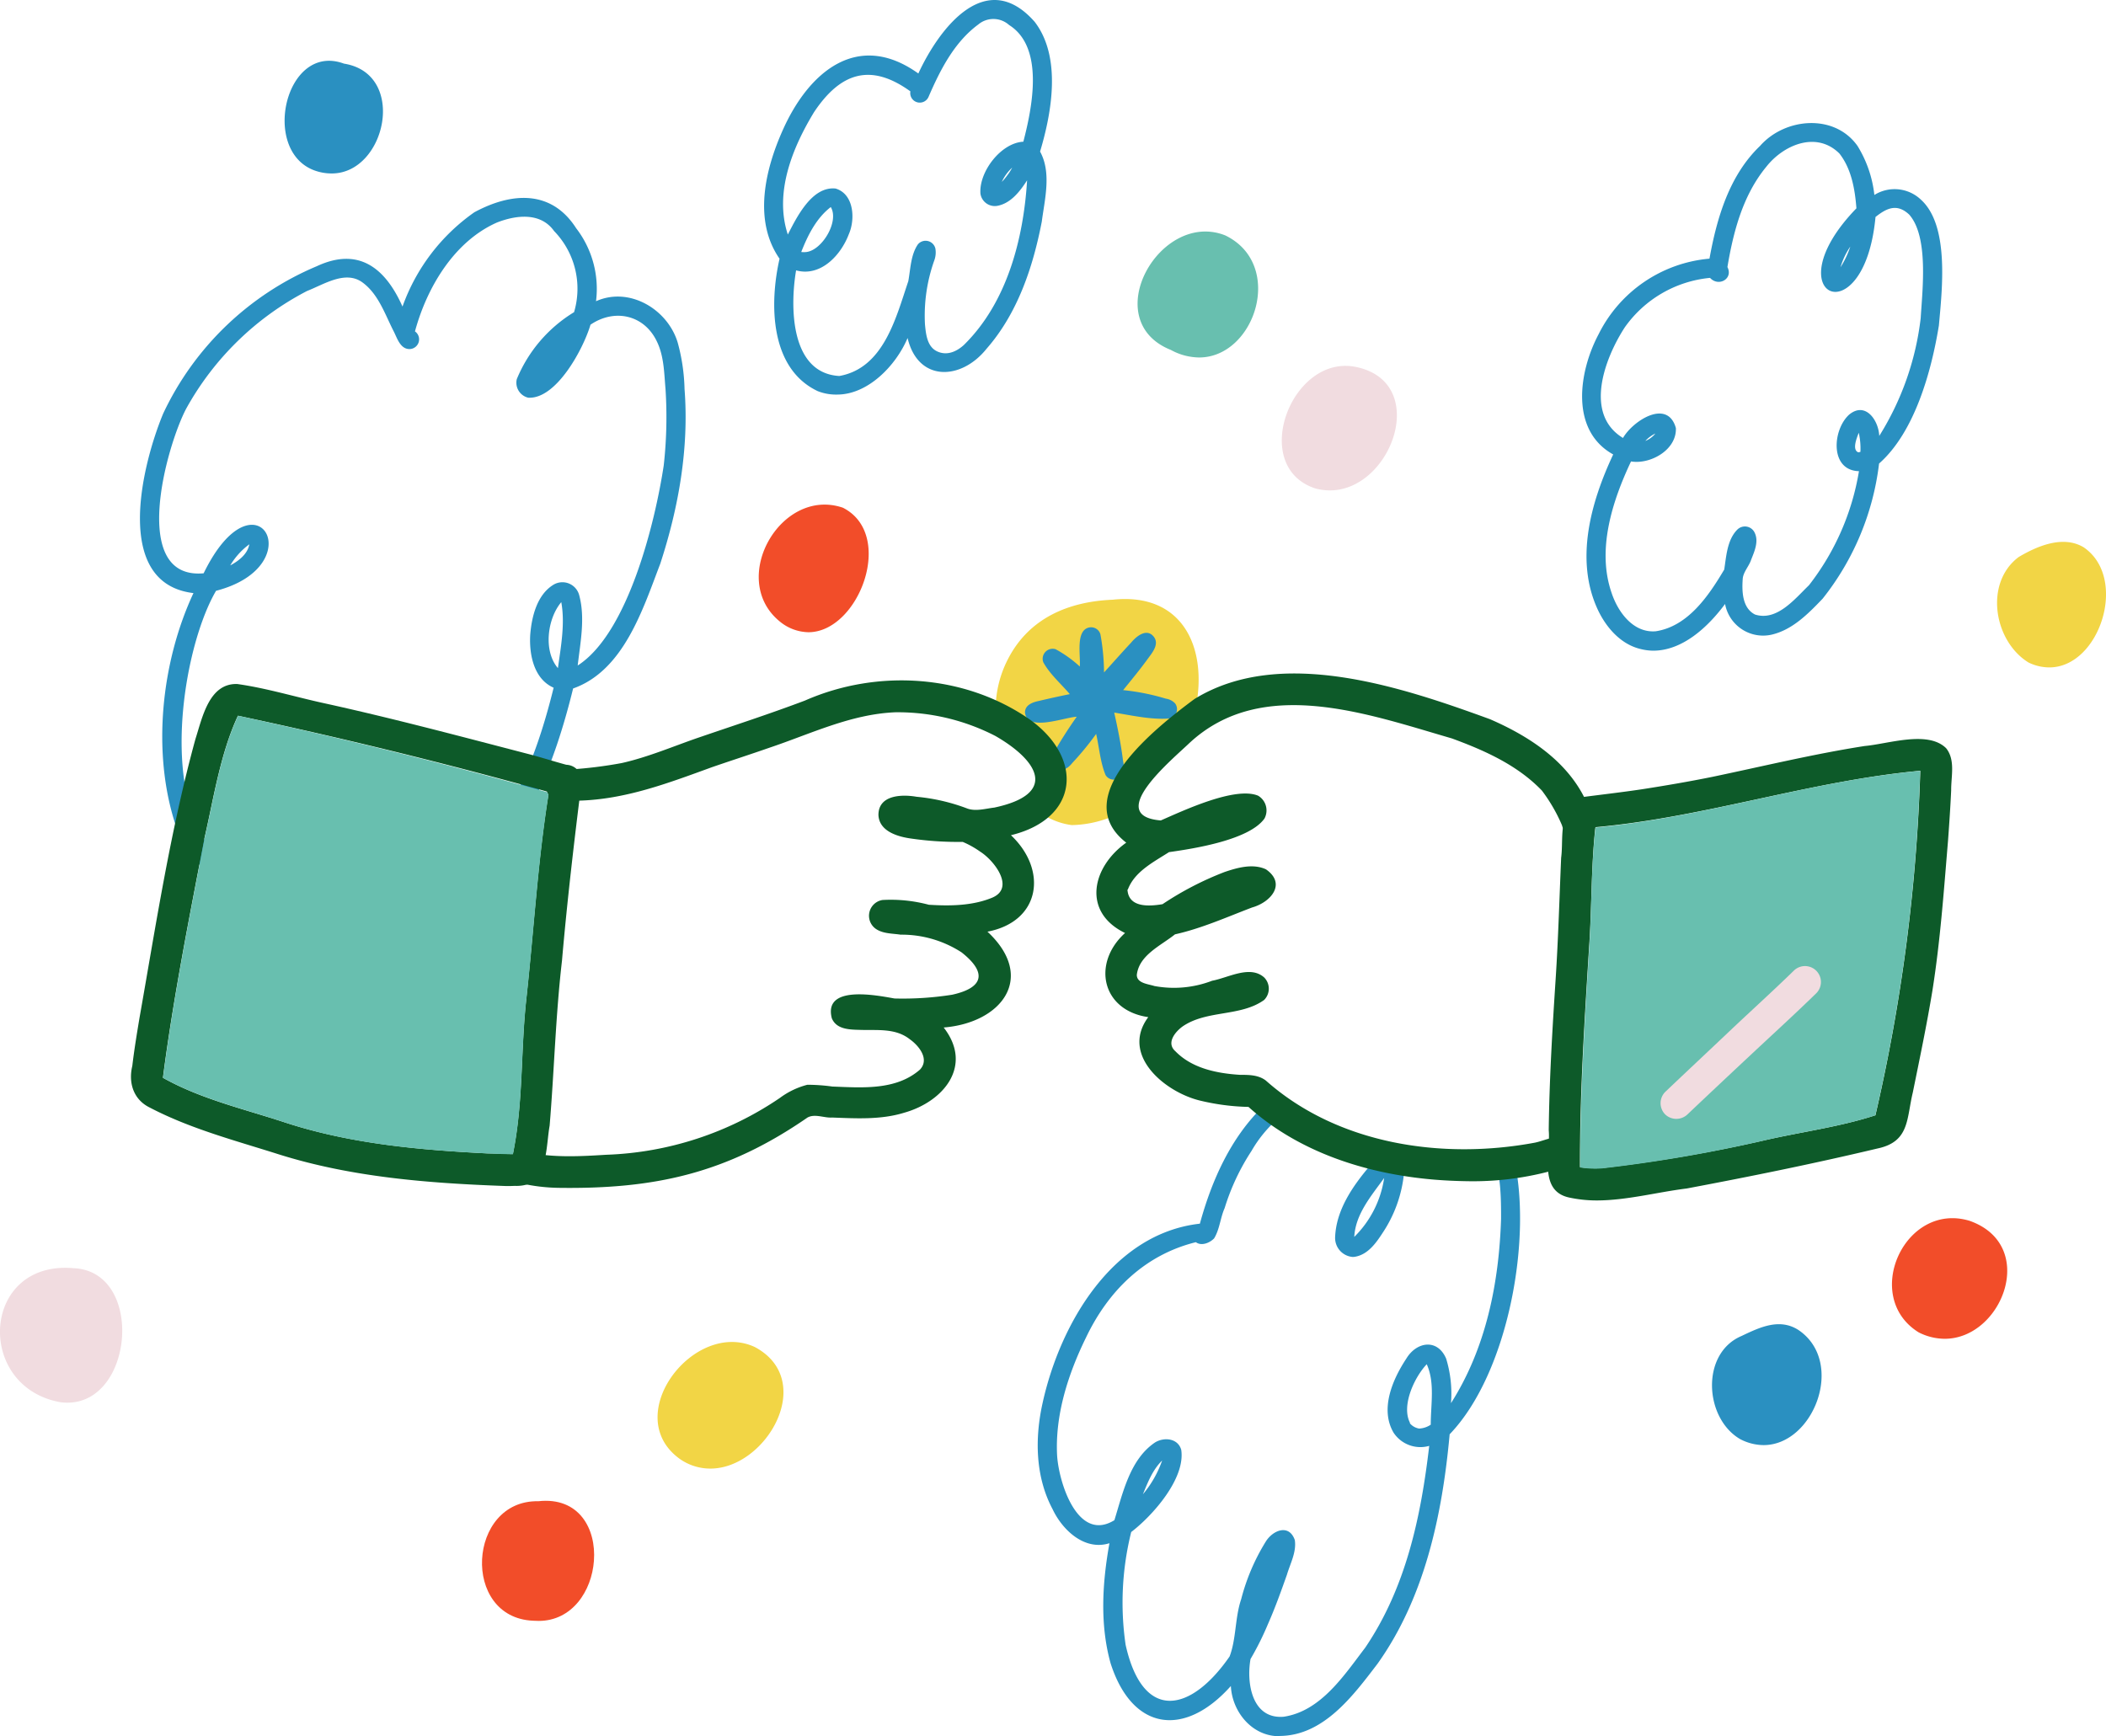
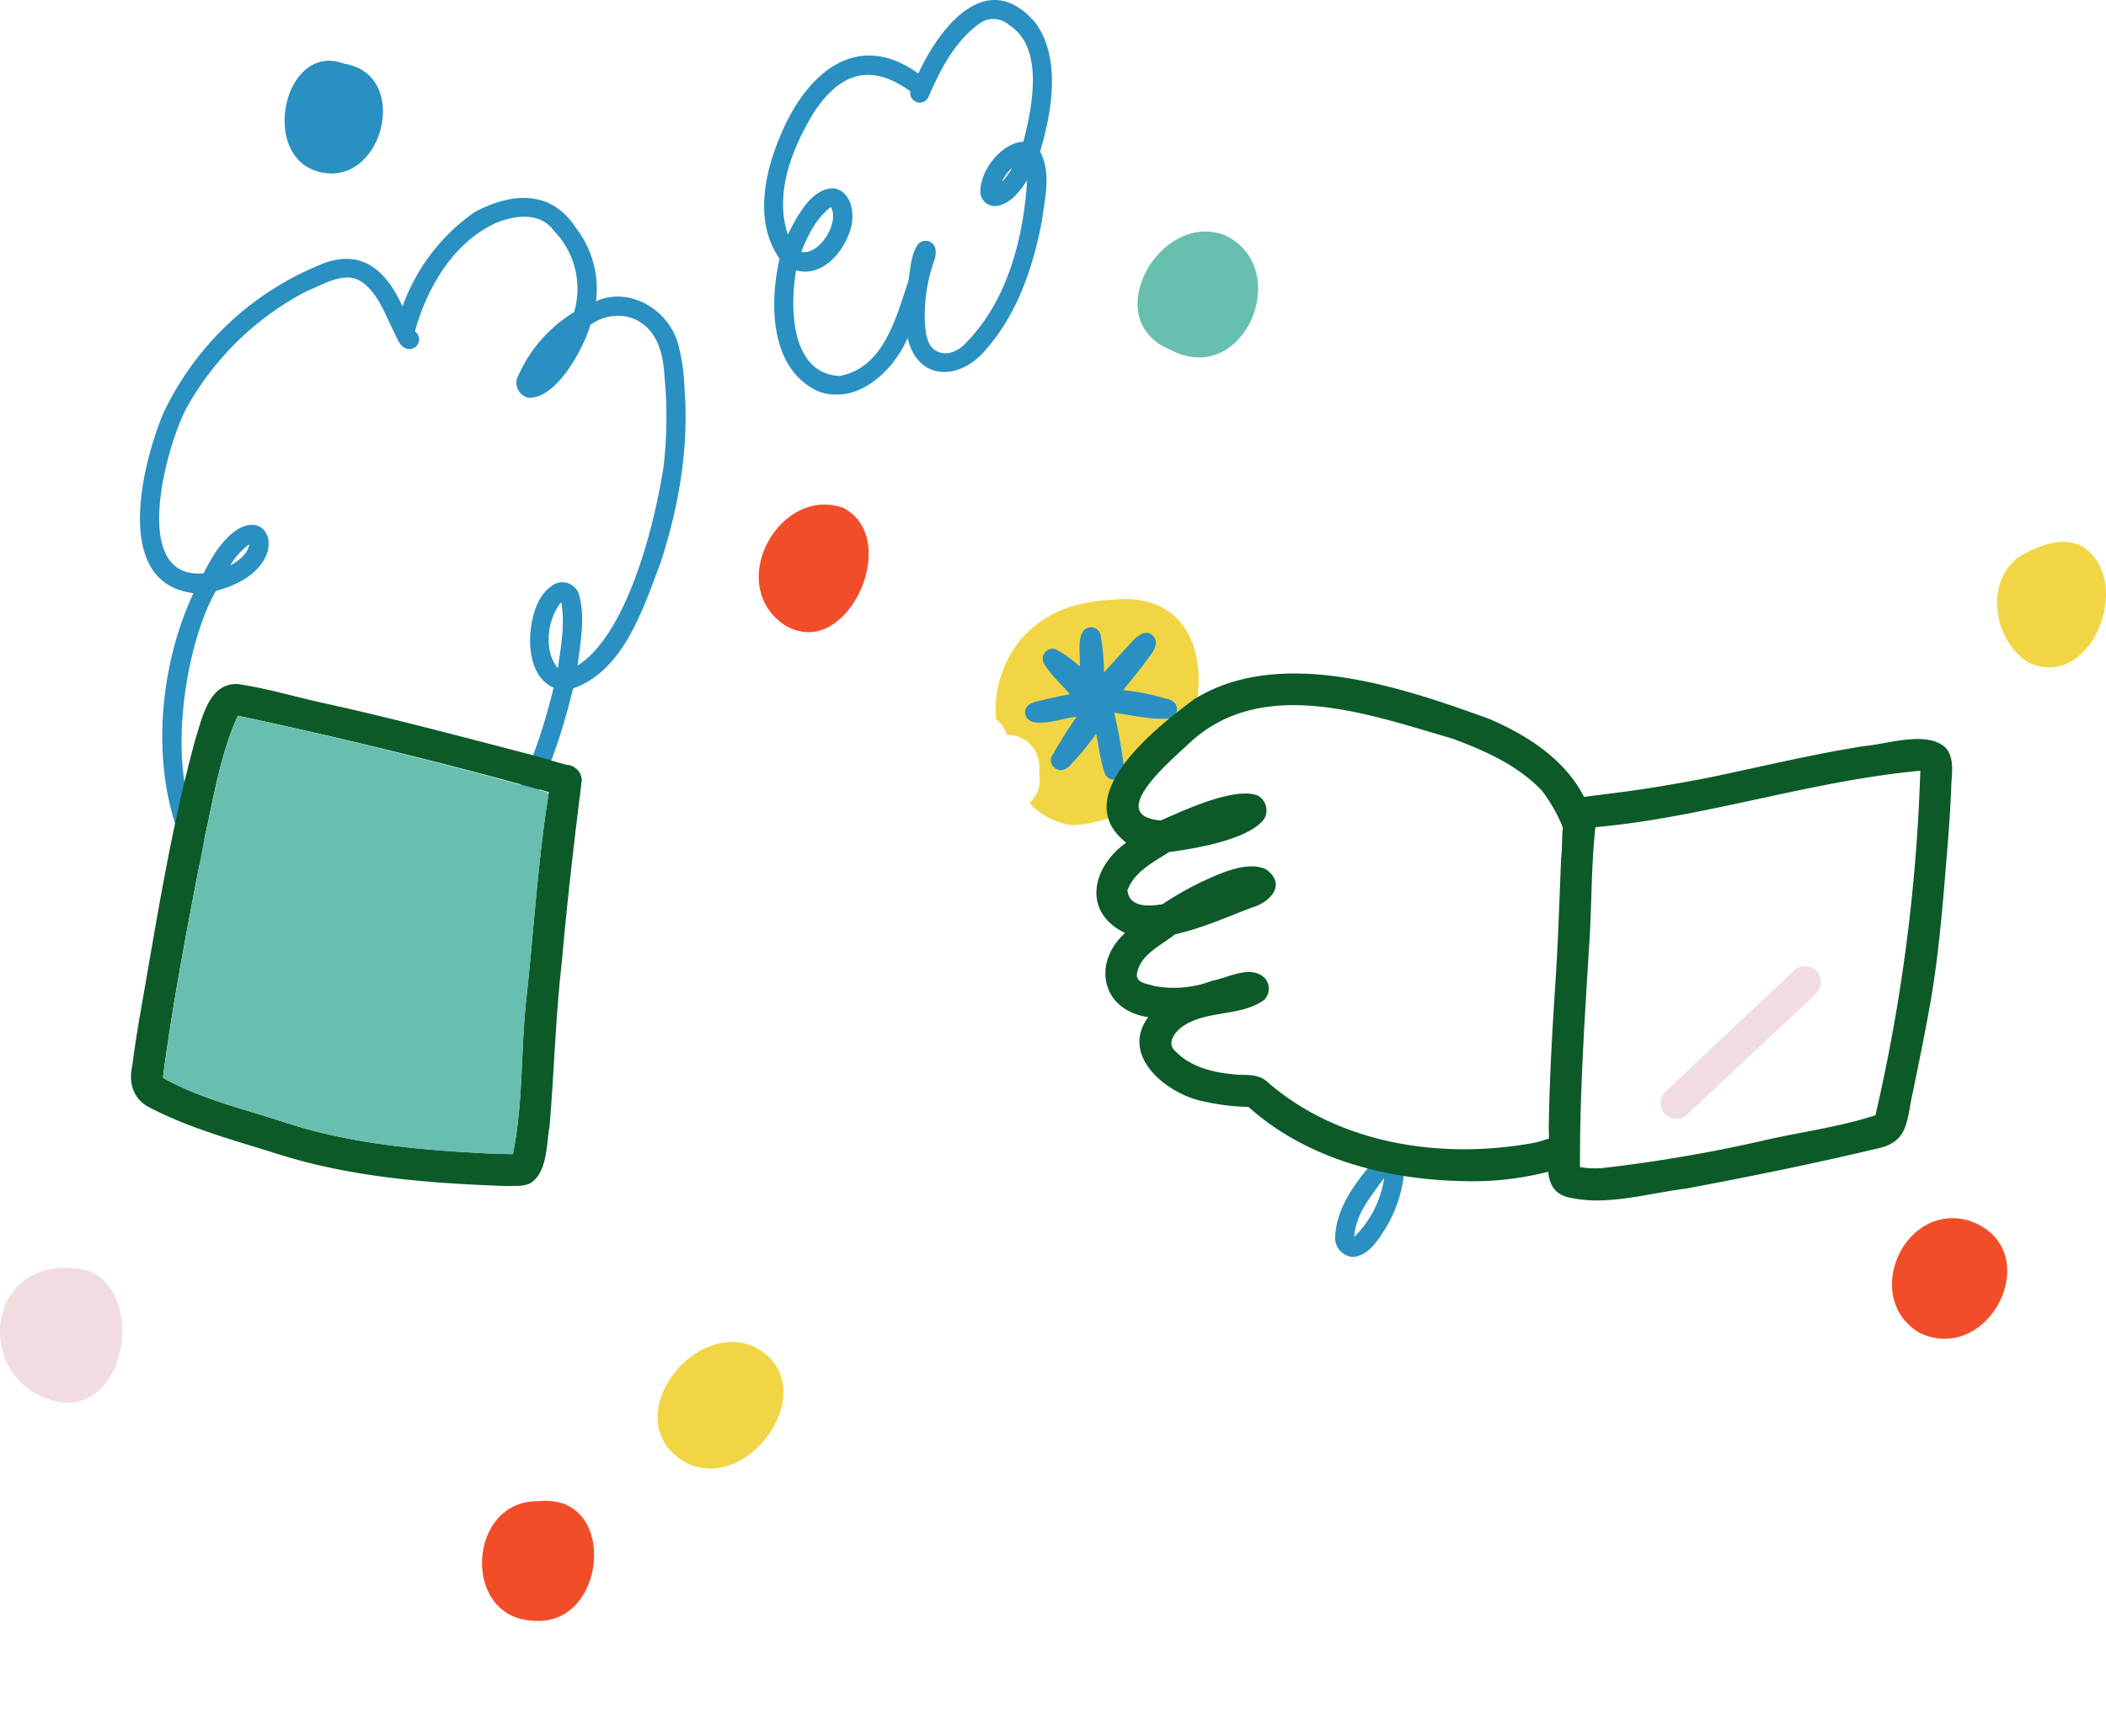
<svg xmlns="http://www.w3.org/2000/svg" viewBox="0 0 330.94 272.86">
  <defs>
    <style>.cls-1{fill:#2a90c1;}.cls-2{fill:#68bfaf;}.cls-3{fill:#f1dce0;}.cls-4{fill:#f24d29;}.cls-5{fill:#f2d545;}.cls-6{fill:#0d5a29;}</style>
  </defs>
  <title>L12_03</title>
  <g id="Layer_2" data-name="Layer 2">
    <g id="Layer_group" data-name="Layer group">
      <g id="_3" data-name="3">
        <path class="cls-1" d="M61.62,142.77c-3.4-2.4-4-8.18-4-13.48.49-1.46,1-2.93,1.43-4.41a5.16,5.16,0,0,0,1.8-1.62c-.46,6.63-.75,17.87,4.22,17.27,4.06-.57,7.23-3.72,9.85-6.56,6.47-7.36,9.79-16.62,12.08-25.89-3.12-1.37-3.86-5.23-3.68-8.31.23-2.87,1.07-6.34,3.71-7.91a2.73,2.73,0,0,1,4,1.73c.95,3.58.16,7.41-.25,11,7.92-5.08,12.17-22.52,13.52-31.45a68.39,68.39,0,0,0,.28-12c-.22-2.52-.23-5.17-1.36-7.48-2-4.2-6.66-5.2-10.43-2.63-1.08,3.7-5.34,11.74-9.79,11.47a2.42,2.42,0,0,1-1.79-2.92,22.23,22.23,0,0,1,9-10.52,13,13,0,0,0-3.14-12.75c-2.13-3-6-2.51-9-1.33-6.75,3-11,10.24-12.86,17.1a1.53,1.53,0,0,1-.85,2.78c-1.43,0-1.92-1.63-2.45-2.7-1.39-2.69-2.4-5.89-4.92-7.75-2.68-2-6.09.29-8.74,1.32a45.74,45.74,0,0,0-19,18.51C26.13,70.18,20.3,91.14,32,90.1c8.17-16.77,17.22-1.22,1.95,2.75-6.12,10.46-10.12,40.73,5.51,44.34,3.17.42,6.33-2.14,9.18-5.79a4.73,4.73,0,0,0,2.27,2c-3.35,4.33-7.46,7.68-12.33,6.71-5.31-1.18-9.26-5.46-11-10.5-3.74-11.42-2.23-25.58,2.82-36.4C17.65,91.69,22.32,73,25.64,65A46.66,46.66,0,0,1,49.8,41.83c6.57-3.06,10.76.3,13.45,6.35A30.66,30.66,0,0,1,74.54,33.36c5.77-3.12,12.08-3.62,16,2.51a15.61,15.61,0,0,1,3.12,11.47c5.22-2.34,11.24,1.24,12.83,6.48a30.11,30.11,0,0,1,1.08,7.31c.72,9.33-.93,18.63-3.82,27.48C101,95.79,98,105.39,90.06,108.2c-2.87,11.68-7.41,23.75-16.91,31.63-2.32,1.86-5.35,3.69-8.37,3.69A6.92,6.92,0,0,1,61.62,142.77ZM87.67,105c.48-3.42,1.14-7,.53-10.37C86,97.25,85.36,102.31,87.67,105ZM36.18,88.86c1.32-.71,2.71-1.75,3-3.32A11.2,11.2,0,0,0,36.18,88.86Z" />
        <path class="cls-1" d="M128.5,61.47c-7.53-3.55-7.61-13.75-6-20.81-4.17-6-2.27-14,.49-20.18,4.06-9.15,11.77-15.77,21.32-8.93C147.66,4.3,155-5.19,162.59,3.43c4.23,5.51,2.71,14.18.85,20.39,1.82,3.33.73,7.47.27,11-1.38,7.17-3.82,14.45-8.69,20-4,5-10.77,5.23-12.4-1.7-1.82,4.32-6.21,8.89-11.07,8.89A7.81,7.81,0,0,1,128.5,61.47Zm3.39-2.38c7-1.24,8.91-9.21,10.84-14.89.36-1.94.37-4.14,1.52-5.81a1.58,1.58,0,0,1,2.74.68,3.64,3.64,0,0,1-.19,1.9,25.84,25.84,0,0,0-1.45,10c.15,1.53.33,3.51,1.91,4.25s3.1,0,4.2-1c6.79-6.66,9.37-16.67,9.94-25.88-1.1,1.7-2.53,3.59-4.63,4a2.28,2.28,0,0,1-2.7-1.89c-.27-3.43,3.21-8,6.74-8.18,1.4-5.38,3.34-14.83-2.24-18.34a3.69,3.69,0,0,0-4.83-.09c-3.79,2.79-6,7.16-7.83,11.39a1.5,1.5,0,0,1-2.85-.87c-6.27-4.53-11-2.93-15.13,3.25-3.42,5.62-6.29,12.7-4.13,19.25,1.43-2.79,3.81-7.61,7.5-7.23,2.9.85,3.13,4.82,2.08,7.19-1.25,3.3-4.43,6.73-8.28,5.67C124.13,48.21,124.18,58.65,131.89,59.09Zm-6-19.49a3.16,3.16,0,0,0,.87,0c2.47-.34,5.14-4.83,3.79-7.06C128.27,34.29,126.93,37,125.91,39.6Zm31.52-11,.33-.35v0c.27-.32.53-.66.77-1s.38-.6.55-.91A7,7,0,0,0,157.43,28.57Z" />
-         <path class="cls-1" d="M201,272.86c-4.25,0-7.38-3.82-7.58-7.89-7.24,8.12-15.48,7.11-18.9-3.57-1.71-6.13-1.3-12.66-.18-18.87-3.9,1.23-7.39-2.06-8.94-5.36-2.72-5.11-2.8-11.15-1.56-16.7,2.75-12.46,11-26.62,24.71-28.16,1.87-6.83,4.89-13.62,10.07-18.56a11.06,11.06,0,0,0,2.4,1.89,19.83,19.83,0,0,0-4.35,5.23,35.35,35.35,0,0,0-4.23,9c-.68,1.53-.78,3.33-1.65,4.75-.69.72-2,1.25-2.87.6-8.08,2-13.79,7.69-17.27,15-2.81,5.74-4.89,12.19-4.53,18.6.3,4.3,3.26,13.63,9,10.09,1.33-4.3,2.45-9.6,6.42-12.24,1.44-.85,3.57-.62,4.08,1.18.69,4.5-4.48,10.34-7.86,12.92a45.92,45.92,0,0,0-.88,17.72c2.69,12.11,10.17,10.75,16.34,1.84,1.06-2.78.83-6.08,1.82-9a32.64,32.64,0,0,1,3.83-9c1.1-1.84,3.7-2.91,4.6-.29.28,1.88-.71,3.66-1.23,5.41-.93,2.63-1.87,5.26-3,7.81a45.72,45.72,0,0,1-2.73,5.47c-.68,3.82.25,9.48,5.21,9.07,5.84-.87,9.5-6.52,12.8-10.84,6.42-9.46,8.77-20.6,10.07-31.73a5.05,5.05,0,0,1-5.6-2.07c-2.18-3.71-.16-8.37,2-11.64,1.61-2.68,4.9-3.19,6.26,0a18.81,18.81,0,0,1,.76,7c5.51-8.65,7.55-18.9,7.87-29,0-3,0-7.09-1.28-10.17h1.25l1.9,0c0,.08,0,.16.05.24,3.13,12.72-.76,34.23-10,43.82-1.15,12.58-3.88,25.6-11.33,36.06-3.82,5-8.46,11.31-15.38,11.35Zm-21.48-37.93a16.9,16.9,0,0,0,3.1-5.4C181.12,231,180.35,233,179.56,234.93Zm42-11.28a2.43,2.43,0,0,0,1.49.86,3.56,3.56,0,0,0,1.82-.61c0-3.22.68-6.58-.63-9.5C222.29,216.41,220.14,220.92,221.59,223.65Z" />
        <path class="cls-1" d="M209.8,194.51c.14-4.32,2.74-8.09,5.55-11.39l.91.33a13.83,13.83,0,0,0,4.38.82,20.57,20.57,0,0,1-3.4,9.53c-1,1.54-2.24,3.28-4.16,3.68a2.37,2.37,0,0,1-.52.06A3,3,0,0,1,209.8,194.51Zm3-.11a16.35,16.35,0,0,0,4.71-9.27C215.44,188,213,190.82,212.81,194.4Z" />
-         <path class="cls-1" d="M257.81,102c-3.1-.73-5.38-3.34-6.7-6.12-3.7-7.87-1.11-17,2.39-24.46-6.82-3.78-5.42-13-2.3-18.88a21.55,21.55,0,0,1,17.43-11.89c1.16-6.42,3.12-13.1,7.95-17.72,3.9-4.43,11.68-5.13,15.31,0a18.47,18.47,0,0,1,2.65,7.71,6,6,0,0,1,7.34.76c4.48,4.09,3.3,14.15,2.8,19.75-1.17,7.19-3.8,16.77-9.4,21.7a42.16,42.16,0,0,1-8.87,21.24c-2.26,2.36-4.75,4.91-8.05,5.66a6.08,6.08,0,0,1-7.28-4.83c-2.65,3.58-6.66,7.34-11.29,7.34A8.48,8.48,0,0,1,257.81,102Zm-4.55-8.79c1,3,3.4,6.29,6.92,6,5.1-.77,8.35-5.63,10.77-9.7.32-2.09.46-4.62,2-6.22a1.69,1.69,0,0,1,2.8.47c.64,1.36-.06,2.91-.57,4.2-.32,1-1.2,1.88-1.32,2.94-.15,2-.1,4.65,1.93,5.68,3.45,1.09,6.25-2.46,8.47-4.6a39.64,39.64,0,0,0,7.86-17.93c-4.62-.12-4.17-6.5-1.55-8.88,2.55-2.12,4.63.85,4.74,3.34A44.64,44.64,0,0,0,301.82,50c.27-4.47,1.27-12.8-1.81-16.28-1.89-1.76-3.48-1.06-5.29.38-1.78,19-16.3,12.37-3-1.36-.23-3-.78-6.2-2.67-8.61-3.58-3.57-8.76-1.4-11.5,2.09-3.68,4.47-5.17,10.2-6.1,15.75.95,1.85-1.4,3.16-2.73,1.7a18.54,18.54,0,0,0-13.41,7.79c-3.14,4.84-6.46,13.61-.27,17.37,1.56-2.71,7-6.23,8.31-1.56.15,3.43-4,5.75-7.05,5.25C253.34,78.79,250.89,86.42,253.26,93.21ZM292,71.08a1.36,1.36,0,0,0,.35-.07,11.45,11.45,0,0,0-.26-3C291.79,68.79,291,70.67,292,71.08ZM258.55,69.3a3.92,3.92,0,0,0,1.58-1.17A5.16,5.16,0,0,0,258.55,69.3ZM289.22,42a14.44,14.44,0,0,0,1.54-3.25A11.34,11.34,0,0,0,289.22,42Z" />
        <path class="cls-2" d="M184,55c-11.63-4.64-1.7-22.08,8.55-18,9.41,4.57,4.68,19.18-4.12,19.18A9.43,9.43,0,0,1,184,55Z" />
-         <path class="cls-3" d="M206.72,76.77c-10.43-3.37-3.9-20.94,6.14-19.14,12,2.24,5.94,19.44-3.88,19.44A9,9,0,0,1,206.72,76.77Z" />
+         <path class="cls-3" d="M206.72,76.77A9,9,0,0,1,206.72,76.77Z" />
        <path class="cls-4" d="M122.45,97.6c-8-6.66.27-21.12,10-17.81,8.31,4.2,2.52,19.56-5.41,19.57A7.29,7.29,0,0,1,122.45,97.6Z" />
        <path class="cls-5" d="M318.77,104.12c-5.46-3.35-7-12.5-1.55-16.58,2.9-1.72,6.95-3.46,10.19-1.54,7.1,4.8,2.57,18.89-5.38,18.89A7.52,7.52,0,0,1,318.77,104.12Z" />
-         <path class="cls-1" d="M273.47,226.18c-5.65-3.26-6.26-13.48.2-16.22,2.86-1.36,6-2.88,9-.9,7.34,5.05,2.33,18.05-5.54,18.05A8.07,8.07,0,0,1,273.47,226.18Z" />
        <path class="cls-1" d="M49.35,26.76C40.94,23.59,44.89,6.6,54.05,10c10,1.58,6.61,17.26-1.91,17.26A7.87,7.87,0,0,1,49.35,26.76Z" />
        <path class="cls-4" d="M301.5,209.39c-9-5.59-2.19-20.61,8-17.53,10.84,3.82,5.14,18.54-3.89,18.54h0A9.09,9.09,0,0,1,301.5,209.39Z" />
        <path class="cls-5" d="M106.85,229.3c-9.51-6.81,2.24-22.06,11.79-17.59,9.77,5.26,1.75,19.09-7,19.09A8.32,8.32,0,0,1,106.85,229.3Z" />
        <path class="cls-4" d="M83.78,254.71c-11.36-.48-10.31-19,.81-18.78,6.4-.71,9.12,4.33,8.74,9.37-.34,4.72-3.41,9.44-8.69,9.44Z" />
        <path class="cls-3" d="M9.45,220.36C-4,217.91-2.93,198,11.59,199.31c11.06.49,9.51,21.13-1,21.13A7.42,7.42,0,0,1,9.45,220.36Z" />
        <path class="cls-5" d="M161.76,126.21a6.32,6.32,0,0,0,1-1.26,4.51,4.51,0,0,0,.53-3.23,1.55,1.55,0,0,1,0-.21,5,5,0,0,0-.2-2.4,4.85,4.85,0,0,0-4.78-3.61h-.11a4.7,4.7,0,0,0-.84-1.67s0,0,0,0a4.89,4.89,0,0,0-.84-.8,17.27,17.27,0,0,1,1.9-9.5c3.32-6.42,9.54-9,16.44-9.28,11-1.18,15,7.56,13,17.19a22.8,22.8,0,0,1-1.54,5,10.45,10.45,0,0,0-1.39.92,22.51,22.51,0,0,0-1.72,1.52l-1.25,1.21c-.78.75-1.5,1.55-2.23,2.34l.12-.11a5.6,5.6,0,0,0-1.81,3.91l-.42.55-.07.09a17.43,17.43,0,0,1-9.14,2.8A11,11,0,0,1,161.76,126.21Zm7.81-1.54-.34,0a6.46,6.46,0,0,0,.75-.11c.45-.09.89-.21,1.33-.34a12.29,12.29,0,0,1-2,.25,9.64,9.64,0,0,1-1.79-.08A4.19,4.19,0,0,0,169.57,124.67Z" />
        <path class="cls-5" d="M167,125.48c-1.44-1.4-.6-3.8,1.09-4.58,2-1,4.84-2.46,7-1a2.53,2.53,0,0,1-1.81,4.56C171.57,125.56,168.81,127.14,167,125.48Z" />
        <path class="cls-1" d="M173.74,121.82c-.84-2-1-4.33-1.49-6.48a45.53,45.53,0,0,1-3.75,4.57c-.62.79-1.65,1.52-2.63.87a1.51,1.51,0,0,1-.62-1.88,69.26,69.26,0,0,1,3.95-6.26c-2,.1-7.85,2.44-8.13-.68,0-1.16,1.19-1.6,2.14-1.79,1.63-.39,3.26-.75,4.9-1.08-1.4-1.65-3.12-3.12-4.16-5a1.57,1.57,0,0,1,1.93-2.06,19,19,0,0,1,3.8,2.72c.16-1.7-.72-5.7,1.49-6.14a1.52,1.52,0,0,1,1.75,1.07,34.72,34.72,0,0,1,.57,6c1.42-1.56,2.81-3.14,4.25-4.68.83-1,2.43-2.34,3.56-.94.9,1.14-.18,2.46-.88,3.4-1.24,1.72-2.59,3.35-3.93,5a34.83,34.83,0,0,1,6.71,1.34,2.46,2.46,0,0,1,1.46.75,1.52,1.52,0,0,1-.79,2.36c-2.92.24-5.9-.46-8.78-.92.57,2.55,1.07,5,1.39,7.61a3.81,3.81,0,0,1-.07,2A1.51,1.51,0,0,1,173.74,121.82Z" />
        <path class="cls-6" d="M225.13,185.37c-10.47-.92-21-4.28-28.94-11.41a35.36,35.36,0,0,1-7.39-.94c-5.63-1.25-12.82-7.17-8.36-13.17-7.34-1.06-8.88-8.48-3.65-13.22-6.77-3.29-5.23-10.35.19-14.2-9.3-7.22,4.82-18.2,10.73-22.58,13.53-8.33,32.58-1.87,46.41,3.17,6.6,2.86,13,7.14,15.64,14.12a2.52,2.52,0,0,1,.33,3.81,2.75,2.75,0,0,1-4.64-1.26,25.87,25.87,0,0,0-3.15-5.44c-3.83-4-9-6.31-14.15-8.2-13.13-3.8-29.83-9.94-41.28.76-2.6,2.5-13.4,11.4-4.46,12.13,3.55-1.55,11.69-5.39,15.29-3.89a2.69,2.69,0,0,1,1,3.59c-2.38,3.35-10.94,4.71-15,5.28-2.41,1.55-5.41,3.05-6.47,5.88h-.06c.17,2.88,3.41,2.65,5.51,2.3a49.38,49.38,0,0,1,9.76-5.06c2-.68,4.44-1.37,6.49-.42,3.26,2.26.79,5.17-2.18,6-4,1.52-7.93,3.29-12.11,4.22-2.22,1.78-5.63,3.24-6,6.37,0,1.32,1.77,1.43,2.76,1.75a16.75,16.75,0,0,0,9.08-.83c2.53-.46,5.93-2.5,8.17-.52a2.51,2.51,0,0,1,0,3.54c-3.7,2.67-9.05,1.54-12.85,4.19-1.19.88-2.55,2.6-1.1,3.87,2.62,2.7,6.53,3.48,10.15,3.71,1.4,0,2.9,0,4.07.9,11.32,10.06,27.73,12.47,42.27,9.76,2-.4,4.47-2,5.69.64a2.53,2.53,0,0,1-1.33,3.28,47.27,47.27,0,0,1-14.7,2.14C229,185.62,227,185.53,225.13,185.37Z" />
        <path class="cls-6" d="M246.48,188.18c-4.77-1.12-2.79-7-3.11-10.57.1-8,.57-15.87,1.09-23.8.41-6.34.59-12.69.86-19,.32-2.42-.19-5.25,1.14-7.38a2.49,2.49,0,0,1,2.13-2.15c3.19-.42,6.38-.78,9.56-1.26,3.65-.57,7.27-1.19,10.88-1.92,8-1.67,15.93-3.6,24-4.86,3.68-.32,9.91-2.5,12.79.35,1.48,1.86.77,4.42.79,6.6-.12,2.63-.3,5.26-.49,7.88-.66,7.9-1.22,15.81-2.46,23.63-.88,5.36-2,10.68-3.08,16-1,4.12-.48,7.74-5.57,8.8-10,2.38-19.91,4.39-29.95,6.28-4.68.58-9.44,1.88-14.18,1.88A20.47,20.47,0,0,1,246.48,188.18ZM250.7,130c-.69,6.31-.55,12.68-1,19-.71,11.46-1.46,22.94-1.42,34.43a15.34,15.34,0,0,0,3.52.14A232.65,232.65,0,0,0,277,179.27c5.89-1.37,11.95-2.12,17.71-4a277.38,277.38,0,0,0,7.05-54.14C284.45,122.73,268,128.44,250.7,130Z" />
-         <path class="cls-6" d="M87.82,186.68a28.38,28.38,0,0,1-5.95-.71,2.5,2.5,0,0,1,1.33-4.82c4,.83,8.29.56,12.09.33a51.59,51.59,0,0,0,27.26-8.93,12.41,12.41,0,0,1,4.32-2.07,28.85,28.85,0,0,1,3.93.28c4.66.17,10,.64,13.77-2.67,1.53-1.64-.16-3.74-1.6-4.76-2.21-1.75-5-1.4-7.62-1.47-1.7-.05-3.89,0-4.64-1.84-1.34-5.25,6.94-3.62,9.86-3.1a49.76,49.76,0,0,0,9.05-.59c5-1.1,5.49-3.5,1.48-6.66a17.32,17.32,0,0,0-9.58-2.78c-1.25-.19-2.64-.14-3.75-.82a2.51,2.51,0,0,1,.92-4.63,23.21,23.21,0,0,1,7.27.75c3.32.21,6.85.17,9.95-1.11,3.66-1.54.31-5.85-1.86-7.22a14.34,14.34,0,0,0-2.77-1.55,51.28,51.28,0,0,1-8-.51c-2.14-.28-5.13-1.12-5.24-3.72,0-3.15,3.64-3.27,6-2.86a30.26,30.26,0,0,1,8,1.86c1.32.46,2.83,0,4.2-.16,9.9-2.1,7.12-7.25.19-11.25a33.5,33.5,0,0,0-15.73-3.73c-7,.29-13.29,3.39-19.79,5.57-3.09,1.08-6.2,2.08-9.06,3.07-6.86,2.5-13.58,5.06-20.94,5.25-2,.08-3.9.84-4.91-1.27-.85-2.64,1.4-3.7,3.7-3.64a68,68,0,0,0,8-1c4.13-.92,8.3-2.71,12.07-4,5.84-2,11.1-3.7,16.72-5.82,11.37-5,25.12-4.15,35.37,3,8.47,6.1,7.69,15.56-3,18.16,5.8,5.46,4.69,13.56-3.69,15.16,7.73,7.2,2.22,14.33-6.88,15.06,4.67,6,0,11.66-6.23,13.4-3.64,1.12-7.53.89-11.29.75-1.29.09-2.7-.64-3.88,0C114.25,184.37,103,186.89,87.82,186.68Z" />
        <path class="cls-6" d="M80.32,186.39c-.31,0-.63,0-.94,0-12-.43-24.16-1.37-35.65-5-6.81-2.16-13.83-4-20.18-7.32-2.58-1.25-3.4-3.89-2.76-6.55.3-2.55.72-5.08,1.14-7.6,2.59-14.65,4.84-29.4,8.78-43.77,1.08-3.35,2.13-8.8,6.58-8.65,4.57.64,9,2,13.57,3,10.72,2.35,21.32,5.18,31.94,7.94,2.08.53,4.12,1.19,6.19,1.75a2.52,2.52,0,0,1,2.43,2.5C90.25,132,89.13,141.53,88.31,151c-1,8.61-1.22,17.28-1.94,25.92-.53,2.89-.3,7.5-3.17,9.11a6,6,0,0,1-2.27.34ZM32.15,131.63c-2.4,12.54-4.91,25.09-6.55,37.75,5.93,3.34,12.69,4.89,19.11,7,10.31,3.38,21.21,4.35,32,4.89,1.28,0,2.59.11,3.88.1,1.67-8.24,1.2-16.23,2.12-24.47,1.18-10.8,1.79-21.69,3.53-32.42q-24.22-6.76-48.85-12C34.62,118.43,33.6,125.33,32.15,131.63Z" />
        <path class="cls-2" d="M86,124.56c.07.13.13.25.2.36-1.69,10.59-2.3,21.34-3.47,32-.92,8.24-.45,16.22-2.12,24.47-1.29,0-2.6-.05-3.88-.11-10.79-.53-21.69-1.5-32-4.89-6.42-2.13-13.18-3.68-19.11-7,1.64-12.66,4.15-25.21,6.55-37.75,1.45-6.3,2.47-13.2,5.24-19.15q24.45,5.26,48.55,12A.65.65,0,0,1,86,124.56Z" />
-         <path class="cls-2" d="M301.74,121.15a277.38,277.38,0,0,1-7.05,54.14c-5.76,1.86-11.82,2.61-17.71,4a230.23,230.23,0,0,1-25.15,4.33,14.8,14.8,0,0,1-3.52-.14c0-11.49.71-23,1.42-34.43.42-6.34.28-12.71,1-19C268,128.45,284.45,122.73,301.74,121.15Z" />
        <path class="cls-3" d="M261.67,175.14a2.51,2.51,0,0,1,0-3.53c3.33-3.17,6.69-6.31,10-9.45s6.86-6.34,10.2-9.6a2.5,2.5,0,1,1,3.54,3.54c-3.3,3.22-6.7,6.32-10.07,9.47s-6.8,6.37-10.17,9.57A2.54,2.54,0,0,1,261.67,175.14Z" />
      </g>
    </g>
  </g>
</svg>